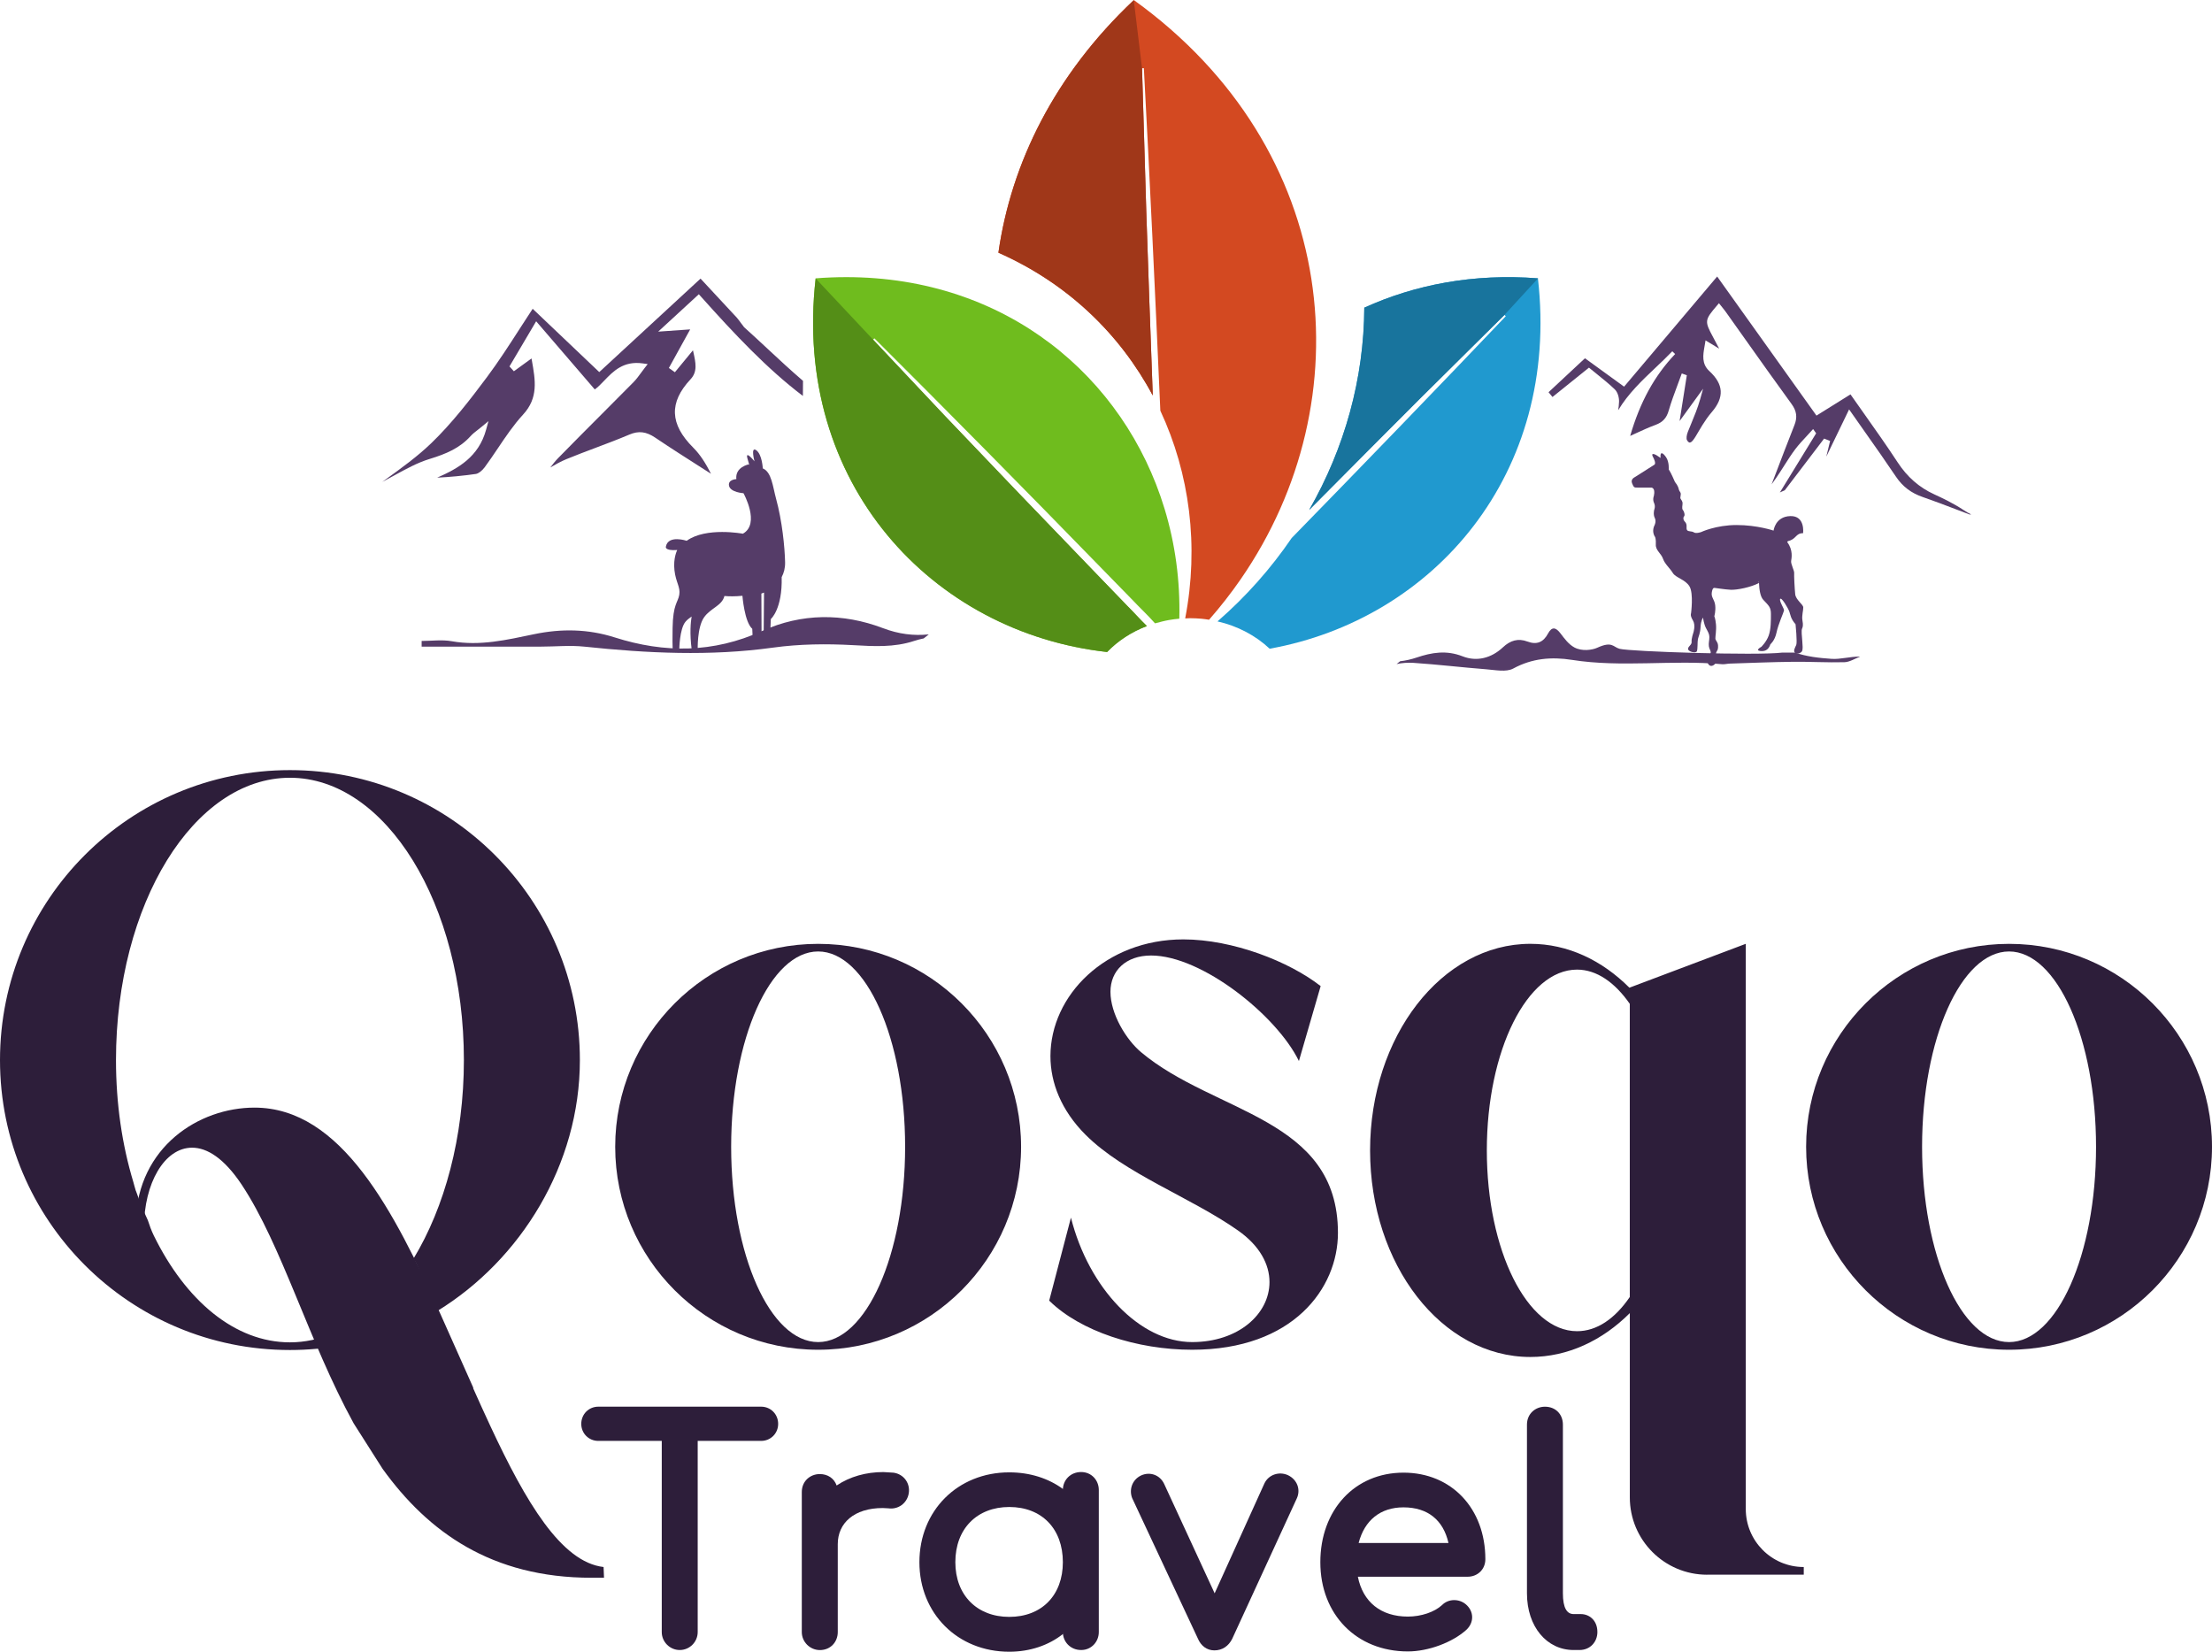
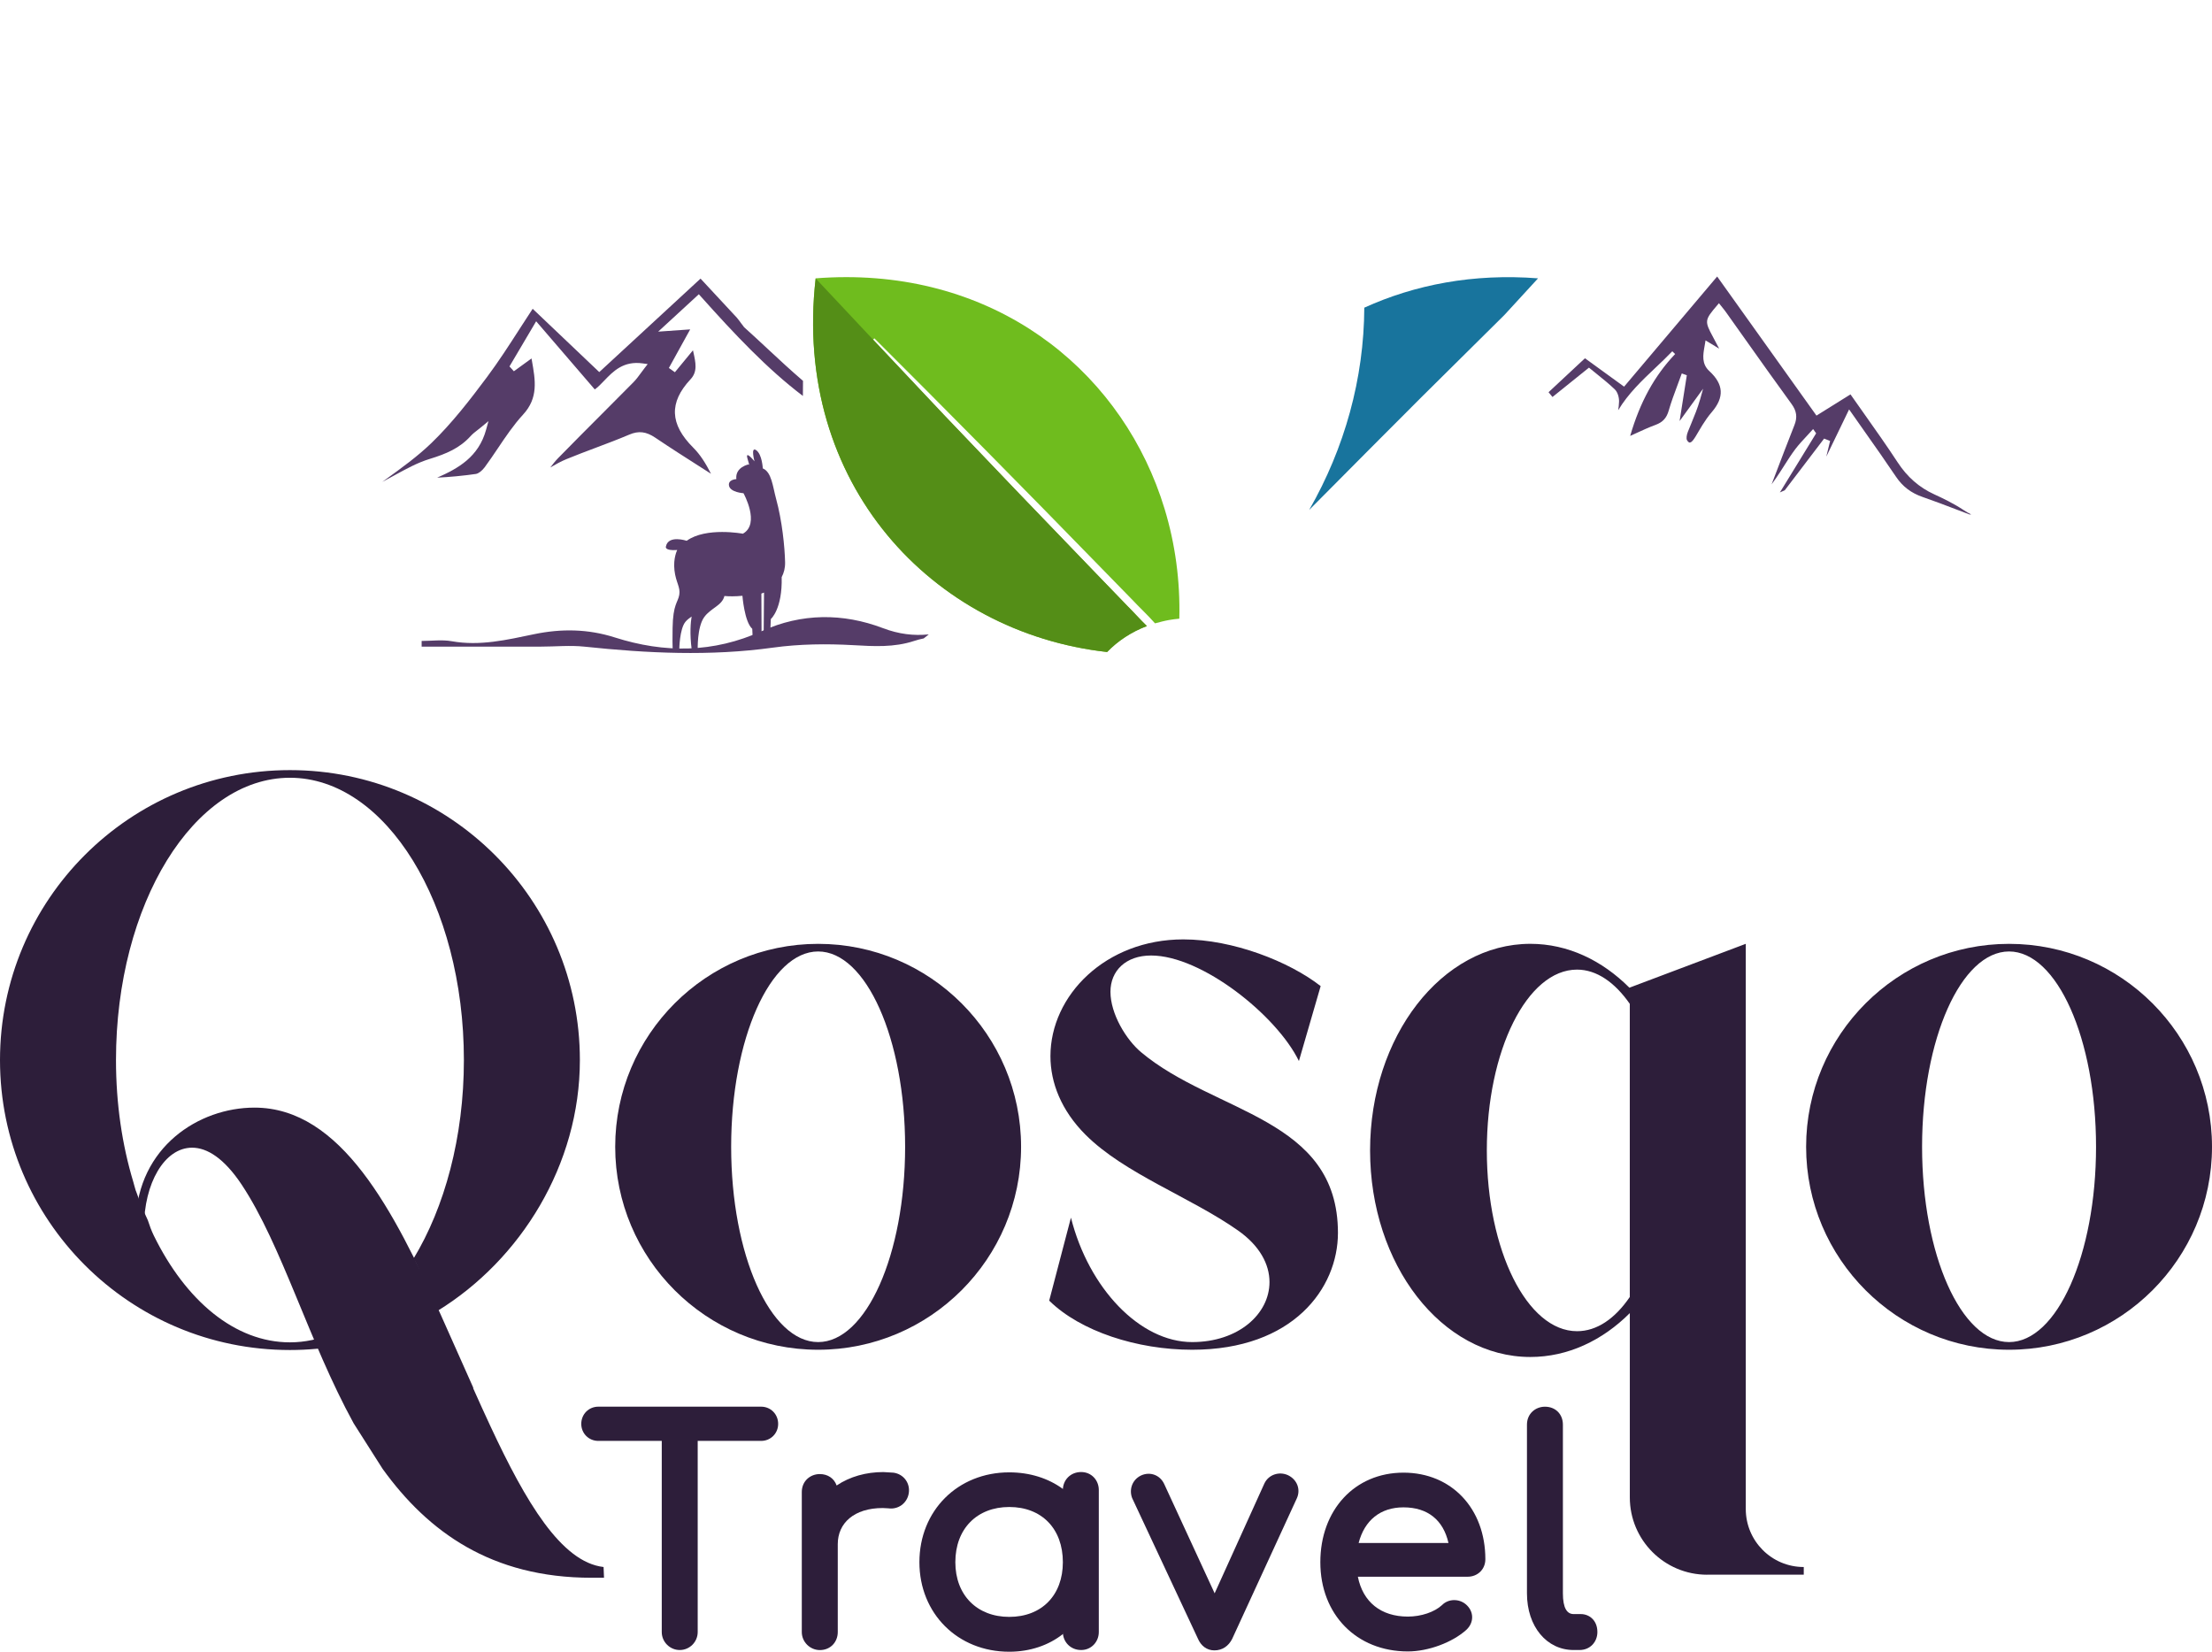
<svg xmlns="http://www.w3.org/2000/svg" id="Capa_1" x="0px" y="0px" viewBox="0 0 749.68 559.78" style="enable-background:new 0 0 749.68 559.78;" xml:space="preserve">
  <style type="text/css">	.st0{fill:#553C68;}	.st1{fill:#2D1E3A;}	.st2{fill:#2099CF;}	.st3{fill:#D34921;}	.st4{fill:#6FBC1E;}	.st5{fill:#18749D;}	.st6{fill:#A03719;}	.st7{fill:#548E17;}</style>
  <g>
-     <path class="st0" d="M553.12,163.75c0.6,1.54,0.8,1.49,1.84,1.49s4.63,0,4.63,0s1.54-0.1,0.94,2.79c0,0-0.52,1.19,0.05,2.41  s0.05,2.36,0.05,2.36s-0.4,1.57,0.2,2.74c0.6,1.17-0.1,2.51-0.1,2.51s-1.12,1.99,0.2,3.93c0,0,0.35,0.67,0.25,2.59  s1.84,3.03,2.44,4.8s2.34,3.18,3.33,4.82c0.99,1.64,4.28,2.19,5.67,4.58c1.39,2.39,0.5,9.1,0.5,9.1s-0.4,0.7,0.62,2.36  c1.02,1.67,0.17,4.15,0.17,4.15s-0.72,2.11-0.6,3.16c0.12,1.04-1.39,1.62-1.19,2.49c0.2,0.87,2.61,1.44,2.96,0.7  s0.17-3.21,0.37-4.13s0.8-1.99,0.9-4.13c0.1-2.14,0.82-3.16,0.82-3.16s0.3,2.21,1.02,3.56c0.72,1.34,1.12,1.96,1.14,3.01  c0.02,1.04-0.32,2.09-0.17,3.13c0.15,1.04,0.67,1.42,0.62,2.16c-0.05,0.75-0.95,1.32-1.09,2.69c-0.15,1.37,1.24,2.76,2.76,0.92  c0,0,1.02-1.32,0.35-2.29c-0.67-0.97,0.25-2.11,0.25-2.11s0.32-0.5,0.22-1.69c-0.1-1.19-0.85-1.59-0.9-2.26  c-0.05-0.67,0.39-2.86,0.2-4.84s-0.56-2.76-0.56-2.76s0.52-1.72,0.3-3.69c-0.22-1.98-1.42-2.65-1.16-4.33  c0.26-1.68,0.71-1.57,0.97-1.57c0.26,0,3.28,0.52,5.45,0.63c2.12,0.11,7-0.89,9.58-2.31c0.08,2.11,0.41,4.62,1.45,5.71  c1.95,2.05,2.59,2.59,2.59,4.79s0.03,5.14-0.75,7.32c-0.78,2.18-2.5,3.83-2.5,3.83s-2.35,1.23-0.22,1.43s2.91-1.15,3.29-2.3  c0,0,1.5-1.2,2.08-3.98s2.43-6.85,2.54-7.45c0.12-0.6-1.71-3.21-1.3-3.93c0.42-0.72,2.69,3.11,3.11,4.31s0.43,2.35,2.1,4.27  c0,0,0.62,6.15,0.23,7.02c-0.38,0.86-1.15,2.08-0.38,2.69c0.77,0.62,2.35-0.07,2.46-0.9c0.12-0.83,0.13-1.13-0.02-2.98  c-0.15-1.85-0.37-3.76-0.08-4.36c0.28-0.6,0.4-1.23,0.12-2.79s0.32-3.39,0.28-4.41c-0.03-1.01-2.53-2.53-2.73-4.46  c-0.2-1.93-0.42-6.39-0.35-7.19s-1.16-3.03-1.03-4.03c0.13-0.95,0.76-3.65-1.32-6.43l0.22-0.34c2.91-0.6,2.54-2.69,5.15-2.69  c0,0,0.8-5.94-4.33-5.79s-5.67,4.92-5.67,4.92s-5.52-1.89-12.53-1.89s-12.04,2.39-12.04,2.39s-1.69,0.6-2.44,0.1  s-1.89-0.2-2.29-0.75s0-1.29-0.3-2.14s-0.85-0.8-0.95-1.74c-0.1-0.95,0.6-0.62,0.32-1.84c-0.27-1.22-0.65-0.92-0.72-1.69  c-0.07-0.77,0.25-1.57,0.02-2.21c-0.22-0.65-0.67-0.97-0.67-1.32s0.17-0.95,0.15-1.42c-0.02-0.47-0.47-0.77-0.62-1.32  s-0.25-1.29-1.37-2.69c0,0-1.29-3.06-2.09-4.23c0,0,0.2-2.44-0.85-4.03c-1.04-1.59-2.16-2.29-1.92,0.15l-1.22-0.82  c0,0-2.61-1.64-1.14,0.9c0,0,0.99,1.87,0.2,2.26l-6.42,4.08C554.27,161.66,552.53,162.2,553.12,163.75z M595.77,197.21l0.38,0.06  c0,0.05,0,0.09,0,0.14L595.77,197.21z" />
    <g>
      <g>
        <g>
          <g>
            <path class="st1" d="M224.28,553.1v-64.78h-21.51c-3.23,0-5.77-2.54-5.77-5.77c0-3.28,2.54-5.83,5.77-5.83h55.19      c3.23,0,5.77,2.54,5.77,5.83c0,3.23-2.54,5.77-5.77,5.77h-21.5v64.78c0,3.33-2.7,6.09-6.09,6.09      C227.03,559.19,224.28,556.44,224.28,553.1z" />
            <path class="st1" d="M271.74,553.1v-47.45c0-3.76,2.91-6.09,6.09-6.09c2.75,0,4.87,1.48,5.72,3.87      c4.5-3.02,9.96-4.55,15.84-4.55l3.44,0.21c3.49,0.48,5.77,3.65,5.14,7.1c-0.58,3.28-3.6,5.46-6.88,4.98l-1.91-0.1      c-9.75,0-15.25,5.14-15.25,12.23v29.82c0,3.23-2.33,6.09-6.09,6.09C274.5,559.19,271.74,556.44,271.74,553.1z" />
            <path class="st1" d="M311.6,529.43c0-17.48,12.98-30.45,30.45-30.45c6.99,0,13.24,2.01,18.17,5.61v0.37      c0-3.34,2.54-6.09,6.19-6.09c3.5,0,5.99,2.75,5.99,6.09v48.14c0,3.28-2.49,6.09-5.99,6.09c-3.65,0-6.19-2.81-6.19-6.09v0.69      c-4.77,3.76-11.07,5.98-18.17,5.98C324.57,559.78,311.6,546.8,311.6,529.43z M342.05,547.96c11.02,0,18.17-7.36,18.17-18.54      c0-11.33-7.15-18.7-18.17-18.7c-10.91,0-18.27,7.36-18.27,18.7C323.78,540.6,331.14,547.96,342.05,547.96z" />
            <path class="st1" d="M405.99,555.33l-22.3-47.66c-1.06-2.81-0.05-6.14,3.02-7.63c3.12-1.43,6.46-0.11,7.84,2.86l17.11,37.07      l16.84-37.18c1.38-3.02,4.98-4.23,8-2.86c3.23,1.54,4.34,4.98,3.02,7.84l-21.93,47.67c-1.22,2.38-3.28,3.87-6.04,3.87      C408.96,559.3,407,557.71,405.99,555.33z" />
            <path class="st1" d="M447.48,529.43c0-17.64,11.6-30.35,28.18-30.35c16.31,0,27.75,12.18,27.75,29.34c0,3.5-2.7,5.93-5.98,5.93      H460.2c1.69,8.53,7.78,13.51,16.95,13.51c4.5,0,9-1.53,11.54-3.87c2.18-2.22,5.72-2.22,8-0.37c2.91,2.38,2.96,6.2,0.32,8.69      c-4.77,4.34-12.98,7.36-19.86,7.36C459.72,559.67,447.48,547.12,447.48,529.43z M490.91,522.92      c-1.74-7.73-6.99-12.08-15.25-12.08c-7.78,0-13.19,4.34-15.2,12.08H490.91z" />
            <path class="st1" d="M517.51,539.97v-57.15c0-3.76,2.91-6.09,6.09-6.09c3.6,0,6.09,2.54,6.09,6.09v57.15      c0,4.98,1.37,7.04,3.65,7.04h2.43c2.81,0,5.61,2.06,5.61,6.09c0,3.23-2.33,6.09-6.09,6.09h-1.96      C524.24,559.19,517.51,551.3,517.51,539.97z" />
          </g>
          <g>
            <g>
              <path class="st1" d="M277.28,457.43c-37.94,0-68.78-30.84-68.78-68.78c0-37.93,30.84-68.78,68.78-68.78       s68.78,30.84,68.78,68.78C346.06,426.58,315.22,457.43,277.28,457.43z M277.28,454.83c16.24,0,29.48-29.61,29.48-66.19       c0-36.57-13.24-66.19-29.48-66.19c-16.24,0-29.48,29.62-29.48,66.19C247.8,425.22,261.03,454.83,277.28,454.83z" />
              <path class="st1" d="M404.04,457.43c-18.69,0-37.94-6.28-48.45-16.65l7.37-28.12c6.01,23.88,23.33,42.17,41.08,42.17       c15.7,0,26.21-9.55,26.21-20.33c0-6.01-3.28-12.29-10.64-17.47c-16.1-11.33-38.49-19.24-51.72-32.48       c-8.19-8.19-11.88-17.6-11.88-26.61c0-20.61,18.7-39.58,45.04-39.58c16.79,0,35.9,7.51,46.54,15.83l-7.37,25.39       c-7.5-15.42-32.89-35.76-50.09-35.76c-8.6,0-13.78,5.19-13.78,12.29c0,7.5,5.32,16.24,10.37,20.47       c24.84,20.88,66.73,22.11,66.73,61.27C453.44,436.55,438.29,457.43,404.04,457.43z" />
              <path class="st1" d="M578.57,533.67c-14.47,0-26.2-11.74-26.2-26.2v-62.46c-9.28,9.28-21.02,14.87-33.71,14.87       c-30.03,0-54.32-31.25-54.32-70.01c0-38.62,24.29-70.01,54.32-70.01c12.69,0,24.29,5.59,33.57,14.87l39.44-14.87v191.55       c0,10.79,8.73,19.65,19.65,19.65v2.59h-32.75V533.67z M552.36,439.55V340.2c-5.05-7.23-11.19-11.6-17.88-11.6       c-16.93,0-30.57,27.43-30.57,61.27s13.64,61.27,30.57,61.27C541.18,451.15,547.32,446.92,552.36,439.55z" />
              <path class="st1" d="M680.9,457.43c-37.94,0-68.78-30.84-68.78-68.78c0-37.93,30.84-68.78,68.78-68.78       s68.78,30.84,68.78,68.78C749.68,426.58,718.84,457.43,680.9,457.43z M680.9,454.83c16.24,0,29.48-29.61,29.48-66.19       c0-36.57-13.24-66.19-29.48-66.19s-29.48,29.62-29.48,66.19C651.42,425.22,664.66,454.83,680.9,454.83z" />
              <g>
                <path class="st1" d="M113,451.92c-4.78,1.91-9.68,3-14.73,3c-18.7,0-35.35-14.19-46.13-36.16c-0.83-1.72-1.47-3.45-2.02-5.18        l-1.99-4.4c-0.01,0.21-2.13-5.92-2.13-5.71c-0.31-0.95-0.54-1.98-0.83-2.95l-0.42-1.09l0.42,1.09        c-3.78-12.52-5.86-26.45-5.86-41.27c0-52.82,26.34-95.67,58.96-95.67c32.48,0,58.95,42.85,58.95,95.67        c0,26.2-6.55,49.95-17.06,67.28c-0.22-0.38,1.07,1.89,0.85,1.51l7.28,16.21c28.2-17.34,48.24-49.55,48.24-85        c0-54.32-44.08-98.26-98.26-98.26C43.95,261,0,304.94,0,359.26c0,54.31,43.95,98.26,98.26,98.26c6,0,12.01-0.54,17.74-1.64        L113,451.92z" />
                <path class="st1" d="M129.69,497.82c15.35,21.28,36.8,36.88,70.8,36.88h4.22l-0.15-3.64c-14.36-1.64-26.39-22.12-38.27-47.56        l4.03,9.05l-4.03-9.05c-1.98-4.24-3.96-8.61-5.95-13.07c0.03-0.02,0.06-0.05,0.09-0.07l-11.08-24.86        c-15.82-35.06-33.68-70.13-63.12-70.13c-18.79,0-39.46,13.28-40.24,38.52l4.5,15.05c-1.07-4.33-1.69-8.66-1.69-12.83        c0-15.11,6.94-27.16,16.3-27.16c5.13,0,10.87,3.64,16.75,12.44c13.68,20.58,22.73,53.11,38.01,80.98" />
              </g>
            </g>
          </g>
        </g>
      </g>
      <g>
        <g>
          <g>
            <path class="st0" d="M299.31,212.9c-13.68-5.21-27.72-5.1-41.05,0.95c-16.51,7.49-33.06,7.54-49.89,2.18      c-9.1-2.9-18.13-3.02-27.37-1.1c-9.19,1.91-18.34,4.09-27.91,2.38c-3.3-0.59-6.79-0.09-10.19-0.09c0,0.64,0,1.28,0,1.92      c13.48,0,26.95,0.01,40.43,0c4.92,0,9.89-0.51,14.76,0.01c21.32,2.25,42.57,3.29,63.96,0.32c8.9-1.23,18.07-1.33,27.05-0.83      c7.08,0.4,13.87,0.83,20.76-1.44c1.03-0.34,2.11-0.62,3.2-0.84l1.72-1.37C309.67,215.53,304.56,214.89,299.31,212.9z" />
            <path class="st0" d="M145.63,155.53c5.7-1.74,10.23-3.72,13.82-7.69c0.73-0.82,1.59-1.47,2.49-2.17      c0.41-0.32,0.84-0.65,1.27-1.01l2.34-1.94l-0.81,2.93c-2.54,9.21-9.4,13.08-16.58,16.23c4.4-0.22,8.73-0.64,13.11-1.26      c0.87-0.12,2.09-1.05,2.99-2.26c1.53-2.07,3.01-4.27,4.44-6.39c2.63-3.91,5.34-7.95,8.57-11.46c5.24-5.69,4.19-11.58,2.98-18.4      c-0.04-0.21-0.07-0.42-0.11-0.63l-5.98,4.34l-1.49-1.64l9.04-15.3l19.87,23.1c1.08-0.77,2.1-1.84,3.18-2.96      c3.06-3.19,6.53-6.81,13.12-5.86l1.63,0.23l-1.01,1.3c-0.46,0.6-0.88,1.17-1.28,1.71c-0.82,1.12-1.59,2.18-2.5,3.1      c-3.63,3.68-7.28,7.34-10.94,11c-4.81,4.82-9.77,9.79-14.61,14.74c-0.95,0.97-1.8,2.04-2.66,3.18c1.82-1.06,3.57-2.04,5.41-2.8      c3.28-1.35,6.66-2.62,9.92-3.85c3.78-1.42,7.68-2.89,11.45-4.49c3.16-1.34,5.7-1.04,8.79,1.05c5.12,3.45,10.42,6.83,15.55,10.1      c1.11,0.71,2.23,1.42,3.34,2.13c-1.81-3.56-3.66-6.5-6.04-8.87c-7.96-7.94-8.24-15.3-0.89-23.16c2.42-2.59,1.76-5.59,0.91-9.37      c-0.03-0.15-0.07-0.29-0.1-0.44l-6.12,7.43l-2.04-1.44l7.22-13.08l-10.84,0.76l13.77-12.67l0.65,0.72      c11.42,12.77,22.46,24.52,34.62,33.74l0.04-5.11c-4.06-3.49-8.01-7.13-11.85-10.72c-2.65-2.47-5.39-5.02-8.13-7.48l-0.56-0.76      l-0.49-0.63l-0.52-0.72l-0.65-0.82l-0.18-0.23l-12.35-13.29L203.1,126.1l-22.57-21.45c-1.46,2.22-2.88,4.43-4.3,6.62      c-3.72,5.78-7.24,11.24-11.2,16.55c-5.66,7.58-11.78,15.54-18.84,22.35c-4.69,4.52-10.09,8.42-15.31,12.19      c-0.44,0.31-0.87,0.63-1.31,0.95c1.43-0.74,2.82-1.51,4.18-2.26C137.55,158.97,141.46,156.8,145.63,155.53z" />
          </g>
        </g>
        <g>
          <g>
            <path class="st0" d="M526.16,134.54l12.37-9.95l0.42,0.35c0.8,0.66,1.6,1.31,2.4,1.95c1.99,1.6,4.05,3.26,5.91,5.05      c1.07,1.03,1.51,2.91,1.46,4.21c-0.03,0.96-0.15,1.93-0.29,2.88c3.37-5.63,8.08-10.09,12.65-14.42c1.9-1.8,3.86-3.65,5.68-5.56      l0.97,0.93c-7.02,7.38-11.88,16.23-15.24,27.75c0.63-0.29,1.25-0.57,1.86-0.85c2.31-1.06,4.48-2.06,6.74-2.89      c2.44-0.9,3.74-2.31,4.47-4.87c0.82-2.85,1.87-5.67,2.89-8.4c0.44-1.17,0.88-2.35,1.3-3.53l0.23-0.63l1.71,0.61l-2.45,15.53      l7.97-10.97l-1.01,3.6c-0.82,2.91-1.96,5.67-3.06,8.33c-0.37,0.9-0.74,1.79-1.1,2.69c-0.45,1.13-0.57,2.31-0.29,2.82      c1.77,3.21,3.46-3.77,8.4-9.51c4.3-5.01,4.04-9.42-0.82-13.89c-2.68-2.46-2.15-5.47-1.64-8.38c0.06-0.35,0.12-0.7,0.18-1.05      l0.16-0.98l4.62,2.8l-0.06-0.12c-0.73-1.4-1.35-2.59-1.99-3.76c-2.96-5.49-2.92-5.79,1.45-10.9l0.53-0.62l0.51,0.64      c0.2,0.25,0.4,0.5,0.6,0.75c0.42,0.52,0.86,1.06,1.26,1.63c2.14,3,4.27,6,6.4,9.01c5.16,7.27,10.49,14.79,15.83,22.11      c1.73,2.37,2.03,4.51,0.99,7.14c-2.31,5.86-4.6,11.85-6.81,17.65l-0.94,2.46c1.05-1.39,1.98-2.81,2.9-4.21l0.13-0.2      c0.47-0.72,0.94-1.45,1.4-2.18c1.14-1.8,2.33-3.66,3.64-5.39c1.16-1.52,2.48-2.94,3.76-4.31c0.57-0.61,1.13-1.21,1.68-1.83      l0.56-0.62l1.03,1.44l-12.29,20.04l1.66-0.74l13.33-17.51l2.03,0.8l-1.29,5.31l7.73-16l0.66,0.94c1.51,2.15,3.01,4.29,4.5,6.41      c3.56,5.05,7.24,10.27,10.73,15.46c2.25,3.34,5.13,5.53,9.05,6.88c3.75,1.29,7.51,2.73,11.15,4.12c1.57,0.6,3.14,1.2,4.72,1.79      h0.56c-0.89-0.45-1.75-0.94-2.57-1.49c-3.37-2.24-7.09-4.02-9.95-5.33c-5.08-2.32-9.15-5.87-12.41-10.86      c-3.65-5.57-7.58-11.13-11.38-16.5c-1.53-2.16-3.06-4.32-4.59-6.51l-11.53,7.19l-33.66-47.14l-31.54,37.33l-13.26-9.62      l-12.34,11.5L526.16,134.54z" />
-             <path class="st0" d="M620.71,223.28c-4.2-0.29-8.39-0.74-12.35-2.12h-4.29c-8.62,1.07-51.61-0.33-55.16-1.28      c-2.23-0.59-2.47-2.7-7.58-0.36c-1.68,0.77-5.15,1.3-7.76-0.11c-1.95-1.06-3.36-3-4.7-4.76c-1.61-2.11-2.94-2.35-4.23,0.07      c-1.58,2.95-3.81,3.88-6.96,2.7c-3.18-1.2-5.85-0.36-8.29,1.93c-3.93,3.69-8.86,4.97-13.69,3.08      c-5.51-2.16-10.46-1.32-15.65,0.43c-1.85,0.62-3.68,1.03-5.52,1.23l-1.21,0.96c1.87-0.39,3.83-0.53,5.7-0.41      c8.24,0.55,16.45,1.54,24.69,2.18c3.07,0.24,6.76,1.04,9.16-0.26c6.42-3.5,13.03-4,19.86-2.93c16.92,2.67,33.96-0.1,50.89,1.47      c0.88,0.08,1.78-0.19,2.67-0.21c7.12-0.23,14.25-0.53,21.38-0.61c5.81-0.07,11.62,0.3,17.42,0.14c1.8-0.05,3.57-1.23,5.35-1.9      C626.97,222.47,623.8,223.5,620.71,223.28z" />
          </g>
        </g>
        <g>
-           <path class="st2" d="M521.23,94.37l0.03-0.04c-21.98-1.71-41.78,2.17-58.88,9.94c-0.11,24.01-6.64,47.56-18.68,68.55     c13.39-13.51,28.92-29.11,38.21-38.38l27.97-27.71l0.45,0.44c-21.18,22.25-49.38,51.43-72.56,75.16     c-7.01,10.28-15.41,19.8-25.14,28.26c6.88,1.57,12.97,4.83,17.67,9.26C485.81,209.86,528.79,160.73,521.23,94.37z" />
-           <path class="st3" d="M384.25,0l-0.01,0.06c-26.82,25.28-41.54,55.27-45.86,85.58c23.42,10.34,41.22,27.59,52.31,48.39     c-0.81-21.92-1.59-43.67-2.2-62.41l-1.44-48.49l0.62-0.03c1.96,36.27,3.86,76.76,5.59,116.09c9.96,21.31,13.14,45.88,8.42,70.39     c0.55-0.02,1.09-0.07,1.65-0.07c1.31,0,2.61,0.07,3.89,0.18c0.86,0.08,1.7,0.21,2.55,0.34c3.88-4.42,7.47-9.02,10.75-13.77     C462.33,135.7,454.54,50.58,384.25,0z" />
          <path class="st4" d="M394.71,172.5c-0.86-2.83-1.82-5.61-2.89-8.35c-16.85-43.2-59.39-74.18-115.42-69.82l0.03,0.04     c-7.92,69.45,39.54,120,98.78,126.59c3.64-3.77,8.24-6.8,13.48-8.79c-2.45-2.39-4.78-5.01-6.8-7.01l-12.35-12.8     c-12.33-12.74-37.04-38.51-49.25-51.36l-24.4-25.9l0.45-0.44c22.48,22.35,52.92,53.2,75.03,75.92l12.43,12.73     c2.17,2.33,5.13,5.08,7.66,7.94c0.78-0.23,1.57-0.43,2.37-0.62c0.77-0.18,1.54-0.37,2.32-0.5c1.16-0.2,2.34-0.36,3.54-0.46     C400.01,196.82,398.29,184.29,394.71,172.5z" />
        </g>
        <g>
          <path class="st5" d="M521.23,94.37l0.03-0.04c-21.98-1.71-41.78,2.17-58.88,9.94c-0.11,24.01-6.64,47.56-18.68,68.55     c13.39-13.51,28.92-29.11,38.21-38.38l27.97-27.71L521.23,94.37z" />
-           <path class="st6" d="M384.25,0l-0.01,0.06c-26.82,25.28-41.54,55.27-45.86,85.58c23.42,10.34,41.22,27.59,52.31,48.39     c-0.81-21.92-1.59-43.67-2.2-62.41l-1.44-48.49L384.25,0z" />
          <path class="st7" d="M276.41,94.33l0.03,0.04c-7.92,69.45,39.54,120,98.78,126.59c3.64-3.77,8.24-6.8,13.48-8.79     c-2.45-2.39-4.78-5.01-6.8-7.01l-12.35-12.8c-12.33-12.74-37.04-38.51-49.25-51.36l-24.4-25.9L276.41,94.33z" />
        </g>
      </g>
    </g>
    <path class="st0" d="M266.08,190.56c-0.12-5.25-1.01-14.07-3.05-21.52c-1.13-4.13-1.51-9.08-4.51-10.3c0,0-0.22-4.75-2.22-6.16  s-0.59,3.76-0.59,3.76s-3.33-4.11-2.35-0.82s0.43,1.84,0.43,1.84s-4.7,0.9-4.23,5.01c0,0-2.97,0.12-2.47,2.31  c0.51,2.19,4.89,2.47,4.89,2.47s5.79,10.38-0.21,13.72c0,0-12.47-2.35-19.04,2.4c0,0-6.26-2.09-7.04,1.93c0,0-0.68,1.51,3.83,1.2  c0,0-1.41,2.7-0.94,6.85c0.47,4.15,2.07,5.67,1.64,8.3c-0.43,2.62-2.15,3.13-2.27,11.31c-0.12,8.18,0.12,7.12,0.12,7.12l2.15,0.04  c0,0,0.08-6.81,2.07-9.27c0.57-0.7,1.3-1.24,2.11-1.81c-0.3,1.8-0.71,5.7,0.04,11.28l2.03,0.04c0,0-0.27-7.6,2.15-11.05  c2.24-3.18,6.08-3.9,6.9-7.23c1.62,0.15,3.64,0.17,6.1-0.07c0,0,0.67,8.84,3.33,11.19l0.31,6.62l2.86-0.4l-0.08-18.16  c0,0,0.36-0.11,0.9-0.34l-0.16,18.37h2.07l0.39-9.39c0,0,3.96-3.34,3.68-14.22C265.66,194.2,266.12,192.55,266.08,190.56z" />
  </g>
</svg>